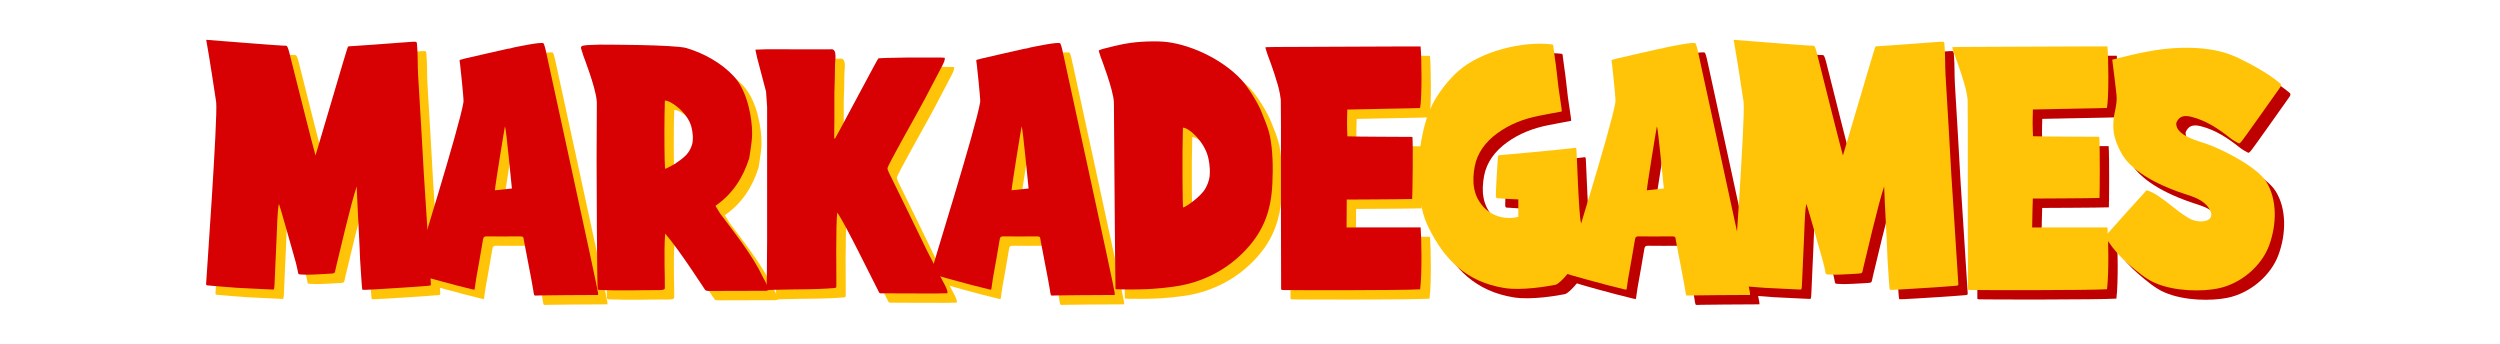
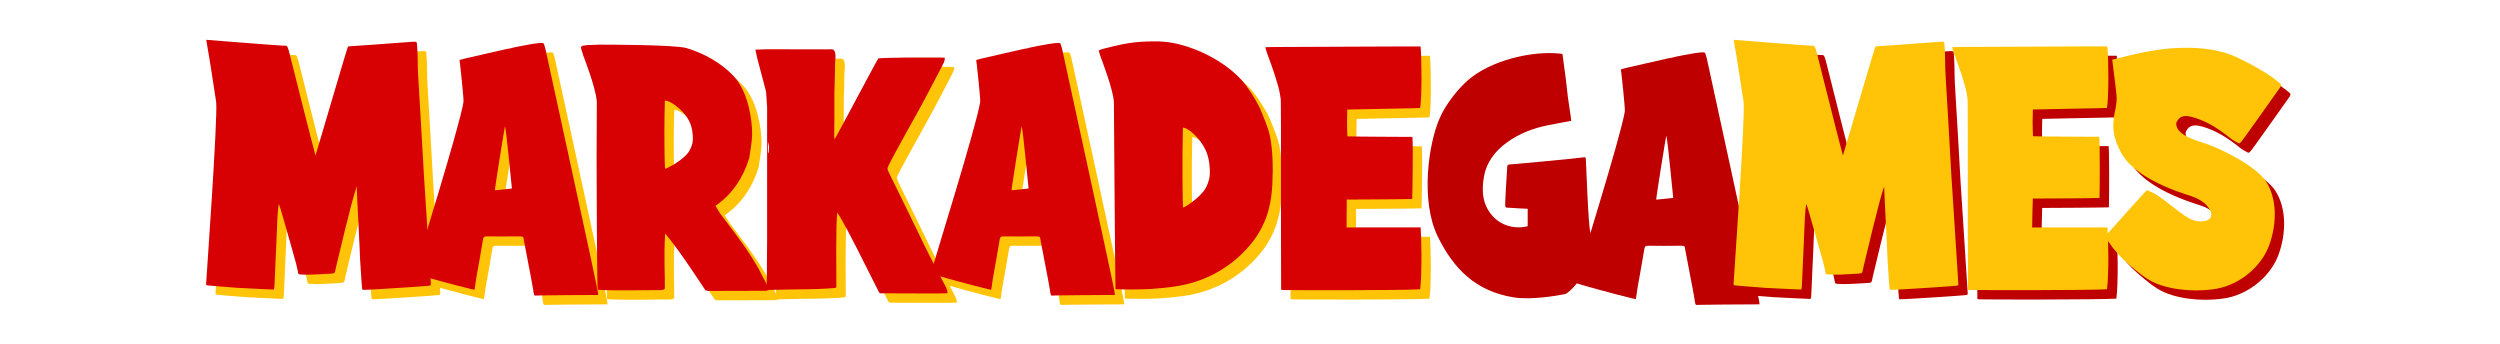
<svg xmlns="http://www.w3.org/2000/svg" version="1.1" id="Layer_1" x="0px" y="0px" viewBox="0 0 800 110" style="enable-background:new 0 0 800 110;" xml:space="preserve">
  <style type="text/css">
	.st0{fill:#BE0001;}
	.st1{fill:#FFC408;}
	.st2{fill:#D70002;}
</style>
  <path class="st0" d="M628.35,73.22c-0.33-4.74-0.62-9.49-0.92-14.23c-0.06-1.83-1.62-28.11-1.86-32.05  c-0.19-3.07-0.03-6.29-0.36-9.89c-0.01-0.1-0.1-0.53-0.17-0.6c-0.17-0.15-1.09-0.09-1.31-0.08c-1.81,0.08-2.96,0.27-4.76,0.35  c-2.38,0.17-13.84,1.05-15,1.07c-0.62,0.04-0.75-0.05-0.9,0.3c-0.47,1.08-10.07,34-10.33,34.67c-0.16-0.23-7.5-29.35-8.39-32.97  c-0.12-0.48-0.42-1.53-0.68-1.91c-0.24-0.35-0.35-0.26-1.39-0.28c-1.86-0.04-22.34-1.71-24.51-1.86c0.91,4.87,3.16,19.63,3.19,19.96  c0.54,5.12-3.22,57.5-3.21,57.92c0.02,0.69-0.24,0.67,1.26,0.78c1.03,0.08,6.49,0.56,8.66,0.7c2.6,0.17,9.34,0.43,10.42,0.51  c1.52,0.04,1.23,0.12,1.34-0.09c0.21-0.41,0.16-0.9,0.54-9.31c0.19-4.24,0.4-8.46,0.55-12.7c0.1-1.78,0.17-3.52,0.5-5.27  c0.44,0.93,4.11,14.16,5.41,18.72c0.34,1.2,0.52,2.3,0.65,2.88c0.25,1.09-0.14,0.95,2.62,1.06c1.09,0.04,5.04-0.16,5.88-0.22  c3.97-0.31,3.11,0.25,3.75-2.32c0.57-2.27,4.89-20.94,6.6-25.69c0,1.78,1.07,21.4,1.08,23.35c0.2,2.58,0.54,9.57,0.75,9.7  c0.3,0.19,9.85-0.52,13.45-0.71c2.1-0.15,5.43-0.36,7.42-0.54c1.32-0.12,1.04-0.04,0.95-1.98C629.58,92.46,628.36,73.4,628.35,73.22  z" />
  <path class="st1" d="M139.57,73.22c-0.33-4.74-0.62-9.49-0.92-14.23c-0.06-1.83-1.62-28.11-1.86-32.05  c-0.19-3.07-0.03-6.29-0.36-9.89c-0.01-0.1-0.1-0.53-0.17-0.6c-0.17-0.15-1.09-0.09-1.31-0.08c-1.81,0.08-2.96,0.27-4.76,0.35  c-2.38,0.17-13.84,1.05-15,1.07c-0.62,0.04-0.75-0.05-0.9,0.3c-0.47,1.08-10.07,34-10.33,34.67c-0.16-0.23-7.5-29.35-8.39-32.97  c-0.12-0.48-0.42-1.53-0.68-1.91c-0.24-0.35-0.35-0.26-1.39-0.28c-1.86-0.04-22.34-1.71-24.51-1.86c0.91,4.87,3.16,19.63,3.19,19.96  c0.54,5.12-3.22,57.5-3.21,57.92c0.02,0.69-0.24,0.67,1.26,0.78c1.03,0.08,6.49,0.56,8.66,0.7c2.6,0.17,9.34,0.43,10.42,0.51  c1.52,0.04,1.23,0.12,1.34-0.09c0.21-0.41,0.16-0.9,0.54-9.31c0.19-4.24,0.4-8.46,0.55-12.7c0.1-1.78,0.17-3.52,0.5-5.27  c0.44,0.93,4.11,14.16,5.41,18.72c0.34,1.2,0.52,2.3,0.65,2.88c0.25,1.09-0.14,0.95,2.62,1.06c1.09,0.04,5.04-0.16,5.88-0.22  c3.97-0.31,3.11,0.25,3.75-2.32c0.57-2.27,4.89-20.94,6.6-25.69c0,1.78,1.07,21.4,1.08,23.35c0.2,2.58,0.54,9.57,0.75,9.7  c0.3,0.19,9.85-0.52,13.45-0.71c2.1-0.15,5.43-0.36,7.42-0.54c1.32-0.12,1.04-0.04,0.95-1.98C140.8,92.46,139.58,73.4,139.57,73.22z  " />
  <path class="st1" d="M343.26,20.4c-0.16-0.88-0.71-3.24-1-3.53c-0.56-0.56-7.74,0.97-9.57,1.33c-0.33,0.09-0.66,0.18-0.99,0.27  c-0.42,0.07-0.84,0.14-1.25,0.21c-2.15,0.49-4.3,0.98-6.45,1.47c-2.27,0.52-4.54,1.04-6.81,1.56c-0.91,0.24-1.4,0.37-1.63,0.44  c-0.28,0.1-0.12,0.37,0.02,1.55c0.03,0.24,1.22,11.08,1.08,11.96c-1.36,8.36-15.29,52.44-15.75,54.9  c-0.02,0.1,12.71,3.67,18.42,4.99c0.23,0.05,0.47,0.13,0.8,0.17c0.06,0.01,0.12-0.41,0.16-0.62c0.17-1.05,0.27-2.04,0.44-3.03  c0.73-4.14,1.5-8.27,2.17-12.42c0.13-0.82,0.41-1.02,1.17-1.01c3.37,0.03,6.75,0.05,10.12,0c0.56-0.01,0.9,0,1.24,0.07  c0.48,0.1,0.4,0.32,0.6,1.44c0.92,5.15,2.02,10.2,2.89,15.33c0.17,1.02,0.17,1.41,0.34,1.87c0.12,0.33,0.39,0.24,1.88,0.19  c0.93-0.03,12.78-0.15,18.29-0.15c0.08,0,0.15,0.01,0.23,0c0.14-0.01,0.05-0.34,0.02-0.82C359.58,95.1,343.61,22.21,343.26,20.4z   M326.71,63.89c-0.06-0.6,3.02-19.71,3.22-20.48c0.41,0.89,1.97,17.85,2.22,19.91C330.49,63.48,328.48,63.73,326.71,63.89z" />
  <path class="st1" d="M177.92,20.4c-0.16-0.88-0.71-3.24-1-3.53c-0.56-0.56-7.74,0.97-9.57,1.33c-0.33,0.09-0.66,0.18-0.99,0.27  c-0.42,0.07-0.84,0.14-1.25,0.21c-2.15,0.49-4.3,0.98-6.45,1.47c-2.27,0.52-4.54,1.04-6.81,1.56c-0.91,0.24-1.4,0.37-1.63,0.44  c-0.28,0.1-0.12,0.37,0.02,1.55c0.03,0.24,1.22,11.08,1.08,11.96c-1.36,8.36-15.29,52.44-15.75,54.9  c-0.02,0.1,12.71,3.67,18.42,4.99c0.23,0.05,0.47,0.13,0.8,0.17c0.06,0.01,0.12-0.41,0.16-0.62c0.17-1.05,0.27-2.04,0.44-3.03  c0.73-4.14,1.5-8.27,2.17-12.42c0.13-0.82,0.41-1.02,1.17-1.01c3.37,0.03,6.75,0.05,10.12,0c0.56-0.01,0.9,0,1.24,0.07  c0.48,0.1,0.4,0.32,0.6,1.44c0.92,5.15,2.02,10.2,2.89,15.33c0.17,1.02,0.17,1.41,0.34,1.87c0.12,0.33,0.39,0.24,1.88,0.19  c0.93-0.03,12.78-0.15,18.29-0.15c0.08,0,0.15,0.01,0.23,0c0.14-0.01,0.05-0.34,0.02-0.82C194.24,95.1,178.27,22.21,177.92,20.4z   M161.37,63.89c-0.06-0.6,3.02-19.71,3.22-20.48c0.41,0.89,1.97,17.85,2.22,19.91C165.14,63.48,163.14,63.73,161.37,63.89z" />
  <path class="st0" d="M546.55,20.4c-0.16-0.88-0.71-3.24-1-3.53c-0.56-0.56-7.74,0.97-9.57,1.33c-0.33,0.09-0.66,0.18-0.99,0.27  c-0.42,0.07-0.84,0.14-1.25,0.21c-2.15,0.49-4.3,0.98-6.45,1.47c-2.27,0.52-4.54,1.04-6.81,1.56c-0.91,0.24-1.4,0.37-1.63,0.44  c-0.28,0.1-0.12,0.37,0.02,1.55c0.03,0.24,1.22,11.08,1.08,11.96c-1.36,8.36-15.29,52.44-15.75,54.9  c-0.02,0.1,12.71,3.67,18.42,4.99c0.23,0.05,0.47,0.13,0.8,0.17c0.06,0.01,0.12-0.41,0.16-0.62c0.17-1.05,0.27-2.04,0.44-3.03  c0.73-4.14,1.5-8.27,2.17-12.42c0.13-0.82,0.41-1.02,1.17-1.01c3.37,0.03,6.75,0.05,10.12,0c0.56-0.01,0.9,0,1.24,0.07  c0.48,0.1,0.4,0.32,0.6,1.44c0.92,5.15,2.02,10.2,2.89,15.33c0.17,1.02,0.17,1.41,0.34,1.87c0.12,0.33,0.39,0.24,1.88,0.19  c0.93-0.03,12.78-0.15,18.29-0.15c0.08,0,0.15,0.01,0.23,0c0.14-0.01,0.05-0.34,0.02-0.82C562.86,95.1,546.89,22.21,546.55,20.4z   M529.99,63.89c-0.06-0.6,3.02-19.71,3.22-20.48c0.41,0.89,1.97,17.85,2.22,19.91C533.77,63.48,531.76,63.73,529.99,63.89z" />
  <path class="st1" d="M457.6,75.77c-2.01,0-22.27,0.01-23.7,0.01c0-2.51,0.04-8.52,0.06-8.92c0.5-0.01,17.86-0.07,20.94-0.19  c0.09-2.05,0.33-16.55,0.08-19.86c-1.48,0-20.05-0.09-20.81-0.18c-0.08-0.59-0.12-4.31-0.12-4.31s0.02-3.22,0.09-4.26  c1.68-0.09,22.06-0.4,23.27-0.49c0.68-3.16,0.52-16.51,0.17-19.71c-1.59,0-3.11,0-4.64,0c-2,0-39.06,0.17-39.72,0.17  c-1.16-0.03-3.14,0.04-4.23,0.05c-1.11,0.05-1.15-0.1-0.96,0.55c0.24,0.82,0.56,1.77,0.56,1.77s2.06,5.3,3.32,9.82  c0.1,0.38,0.21,0.75,0.3,1.13c0.28,1.16,0.5,2.33,0.64,3.52c0,0.08,0.01,0.16,0.01,0.23c0,0.08,0.02,3.12,0.05,7.78  c-0.06,13.33,0.05,52.52,0.05,52.52c-0.04,0.34,0.12,0.39,0.83,0.41c2.71,0.08,37.52,0.14,43.66-0.23  C458.1,90.35,457.86,78.84,457.6,75.77z" />
  <path class="st0" d="M677.39,75.77c-2.01,0-22.67,0.01-24.1,0.01c0-2.51,0.2-8.83,0.21-9.24c0.5-0.01,18.26-0.07,21.34-0.19  c0.09-2.05,0.17-16.26-0.07-19.58c-1.48,0-20.45-0.09-21.21-0.18c-0.08-0.59-0.12-4.29-0.12-4.29s0.02-3.22,0.09-4.26  c1.68-0.09,22.46-0.4,23.67-0.49c0.68-3.16,0.52-16.51,0.17-19.71c-1.59,0-3.11,0-4.64,0c-2,0-39.06,0.17-39.72,0.17  c-1.16-0.03-3.14,0.04-4.23,0.05c-1.11,0.05-1.15-0.1-0.96,0.55c0.24,0.82,0.56,1.77,0.56,1.77s2.06,5.3,3.32,9.82  c0.1,0.38,0.21,0.75,0.3,1.13c0.28,1.16,0.5,2.33,0.64,3.52c0,0.08,0.01,0.16,0.01,0.23c0,0.08,0.02,3.12,0.05,7.78  c-0.06,13.33,0.05,52.52,0.05,52.52c-0.04,0.34,0.12,0.39,0.83,0.41c2.71,0.08,37.52,0.14,43.66-0.23  C677.9,90.35,677.66,78.84,677.39,75.77z" />
  <g>
    <path class="st0" d="M508.94,74.33c-0.71-1.46-1.4-23.4-1.49-23.61c-0.09-0.21-0.16-0.43-0.26-0.42c-1.54,0.17-3.07,0.35-4.61,0.51   c-3.38,0.36-15.71,1.52-18.11,1.7c-2.48,0.19-2.07-0.01-2.22,2.04c-0.13,1.74-0.74,11.19-0.54,11.57c0.22,0.43,0.55,0.32,1.25,0.36   c1.94,0.11,4.78,0.33,5.9,0.33c0,1.8,0,3.7,0,5.57c-3.92,1.02-8.23-0.08-11.03-3.04c-3.57-3.77-3.77-8.4-2.93-13.03   c0.8-4.4,3.55-7.99,7.25-10.68c3.99-2.9,8.47-4.63,13.28-5.57c1.33-0.26,2.67-0.51,4-0.77c0.93-0.18,1.82-0.32,2.99-0.55   c0.1-0.02,0.35-0.06,0.35-0.1c0.03-0.25-0.13-1.3-0.15-1.45c-0.33-2.34-0.57-3.74-0.9-6.14c-0.39-3.16-0.67-6.34-1.16-9.49   c-0.08-0.48-0.32-2.35-0.44-3.3c-0.09-0.74-0.06-0.52-0.08-0.68c-0.06-0.45-0.29-0.36-0.95-0.43c-8.68-0.93-22.04,2.05-29.51,8.65   c-2.83,2.5-6.93,7.4-8.94,12.16c-3.56,8.13-6.15,26.36-0.53,37.78c5.1,10.36,12.15,17.46,24.27,19.42   c5.66,0.91,14.1-0.57,16.54-1.07c3.23-1.53,9.71-11.76,10.23-12.59c0.02-0.03,0.18-0.28,0.18-0.29c0.01-0.03-0.01-0.1-0.02-0.16   C511.12,80.05,509.2,74.98,508.94,74.33z" />
  </g>
  <path class="st0" d="M704.32,40.4c4.75,1.22,8.71,3.88,12.48,6.88c0.63,0.53,2.03,1.31,2.57,1.58c0.27,0.14,0.57-0.25,0.76-0.42  c0.6-0.55,11.27-15.79,12.42-17.34c0.83-1.12,0.1-1.39-0.22-1.66c-3.12-2.65-7.98-5.42-12.67-7.69c-3.01-1.46-8-3.62-18.24-3.46  c-7.71,0.12-15.04,1.9-22.5,3.8c1.58,13.03,1.7,11.85,1.03,15.74c-0.15,0.85-1.28,4.96-0.3,8.86c0.59,2.32,1.88,5.14,3.32,7.06  c1.27,1.69,5.81,6.92,18.95,11.25c2.85,0.94,6.09,1.85,7.92,4.62c2.91,4.41-3.01,5.12-6.26,3.29c-4.21-2.37-8.52-6.86-12.27-8.53  c-0.51-0.23-0.9-0.38-1.37-0.53c-1.69,1.85-4.47,4.92-7,7.73c-2.71,3.01-5.12,5.71-5.58,6.26c-0.77,0.94-0.72,0.65-0.53,1.04  c0.31,0.63,0.31,0.63,0.75,1.3c1.93,2.86,4.09,5.25,6.7,7.48c2.49,2.12,5.35,4.61,8.36,5.9c6.43,2.77,15.08,2.75,20.05,1.76  c7.57-1.52,14.07-7.36,16.42-13.76c2.48-6.73,2.64-14.79-0.94-20.44c-3.1-4.88-14.07-10.31-18.82-11.99c-2.83-1-10.27-2.72-9.95-6.8  C700.26,40.28,701.71,39.73,704.32,40.4z" />
  <path class="st1" d="M406.76,39.01c-1.08-2.87-4.35-8.11-6.42-10.37c-6.52-7.14-17.48-11.78-25.14-12.31  c-2.11-0.15-4.25-0.08-5.02-0.05c-1.25,0.04-2.5,0.11-3.75,0.24c-1.32,0.14-2.64,0.34-3.95,0.58c-0.69,0.13-1.37,0.3-2.05,0.45  c-0.74,0.17-1.5,0.32-2.23,0.53c-1.03,0.3-3.74,0.76-3.59,1.25c0.25,0.82,0.56,1.77,0.56,1.77s4.19,10.79,4.28,14.7  c-0.01,0.33,0.37,53.08,0.5,59.21c0.01,0.28-0.01,0.53,0.02,0.53c0.06,0.02,0.33,0.01,0.5,0.02c0.4,0.02,0.81,0.03,1.21,0.05  c8.66,0.13,12.5-0.31,16.63-0.84c12.78-1.65,21.08-8.62,25.57-14.43c5.24-6.79,6.03-13.66,6.28-18.56  c0.27-5.39,0.09-10.83-0.75-15.06C408.76,43.57,407.63,41.33,406.76,39.01z M381.53,43.85c1.91-0.03,6.99,4.53,8.13,9.72  c0.08,0.38,0.66,2.74,0.45,5.49c-0.14,1.88-0.94,3.48-1.38,4.26c-1.6,2.84-6.8,6.23-7.14,6.07  C381.43,69.33,381.25,52.99,381.53,43.85z M398.94,81.65c0.09,0.14,0.17,0.28,0.25,0.42l0,0C399.12,81.92,399.03,81.78,398.94,81.65  z" />
  <path class="st1" d="M305.52,94.54c0,0-5.13-9.78-5.75-11.06c-4.09-8.42-8.18-16.84-12.32-25.24c-0.25-0.51-0.49-1.07-0.44-1.45  c0.06-0.52,2.13-4.35,4.45-8.56c2.02-3.66,4.23-7.62,5.5-9.92c0.64-1.17,1.27-2.34,1.91-3.51c0.1-0.18,0.2-0.36,0.29-0.54  c1.24-2.41,5.5-10.49,5.5-10.49c0.67-1.34,0.88-2.26,0.51-2.31c-0.25-0.04-1.6-0.06-3.51-0.06c-2.27-0.01-5.33,0-8.23,0.01  c-4.88,0.06-9.17,0.15-9.38,0.31c-0.06,0.04-0.66,1.13-1.58,2.82c-3.62,6.67-12.23,22.92-12.31,22.89  c-0.22-0.07-0.21-0.43-0.21-0.74c0.01-1.79,0.03-3.57,0.05-5.36c0-2.92,0-5.85,0-8.77c0.11-2.94,0.19-5.88,0.2-8.82  c0-1.52,0.89-5.39-1.51-4.96c-2.58,0-5.16,0-7.74,0c-4.25,0-8.5-0.01-12.76-0.01c-1.16,0.04-2.31,0.08-3.47,0.12  c0.17,0.81,0.35,1.62,0.52,2.43c0.97,3.67,1.93,7.34,2.9,11.01c0.27,0.22,0.48,0.46,0.65,0.71c-0.17-0.26-0.39-0.49-0.65-0.71  c0.11,1.66,0.23,3.31,0.34,4.97c0,3.64,0,7.29,0,10.93c0,2.45,0,4.9,0,7.35c0,8.08,0,16.15,0,24.23c-0.02,3.97-0.03,7.95-0.09,11.92  c0,0.14-0.04,0.7-0.05,1.36c-0.03,1.11-0.02,2.51,0.27,2.61c0.49,0.13,1.16,0.09,1.57,0.05c3.8-0.08,7.59-0.18,11.39-0.19  c1.05,0,5.95-0.15,8.28-0.38c0.73-0.07,0.72-0.18,0.75-0.34c0.04-0.26,0.04-0.57,0.04-0.85c0.03-1.91-0.25-20.07,0.32-22.96  c2.73,4.04,10.67,20.36,13.04,24.93c0.18,0.34,0.33,0.86,0.7,0.9c0.33,0.03,0.7,0,1.04,0c1.77,0,11.46,0.07,16.79,0.05  c1.9-0.01,3.24-0.03,3.49-0.06C306.4,96.8,306.18,95.89,305.52,94.54z M248.74,51.57c0-1.11,0-2.22,0-3.33c0-0.39,0-0.78,0-1.17  c0.11-0.34,0.2-0.68,0.28-1.04c-0.08,0.35-0.17,0.7-0.28,1.04c0,0.39,0,0.78,0,1.17C248.74,49.35,248.74,50.46,248.74,51.57  c0.12,0.6,0.24,1.19,0.36,1.79C248.98,52.76,248.85,52.17,248.74,51.57z" />
  <path class="st1" d="M247.2,91.82c-3.41-7.22-9-14.11-13.76-20.5c-0.5-0.82-1-1.64-1.5-2.46c5.55-3.83,8.86-9.07,10.82-15.27  c0.31-2.21,0.73-4.41,0.88-6.63c0-0.03,0.01-0.05,0.01-0.08c0.03-0.43,0.03-0.86,0.02-1.3c0.03-3.94-1.15-13.07-5.85-18.16  c-3.96-4.27-9.57-7.38-15.15-9.04c-3.71-1.1-27.04-1.11-27.74-1.1c-0.44,0.01-3.69,0.12-4.11,0.16c-1.89,0.18-2.16,0.36-1.71,1.62  c0.29,0.8,0.56,1.77,0.56,1.77s0.92,2.37,1.91,5.29c1.08,3.18,2.23,7.02,2.36,9.16c0.03,0.14,0.05,0.23,0.05,0.27c0,0,0,0.01,0,0.01  c-0.01,5.63-0.07,17.78-0.08,18.24c0,5.5,0.13,39.38,0.34,41.69c0.24,0.12-0.26,0.26,0.96,0.31c6.24,0.27,12.49,0.02,18.74,0.04  c2.16-0.05,1.76-0.48,1.79-1.22c0.09-2.26-0.36-10.57,0.11-16.88c4.71,5.44,12.77,18.07,12.85,18.1c0.46,0.31,0.97,0.26,1.45,0.26  c6.02,0,12.04-0.03,18.06-0.05c0.25-0.07,0.5-0.14,0.76-0.22C249.36,95.82,247.44,92.16,247.2,91.82z M224.67,48.16  c-0.15,1.61-0.98,2.97-1.43,3.64c-0.74,1.08-2.22,2.25-3.67,3.21c-0.43,0.33-0.9,0.63-1.38,0.86c-1.24,0.72-2.23,1.18-2.38,1.12  c-0.02-0.01-0.12-2.16-0.12-2.79c-0.1-4.48-0.14-13.36,0.07-19.02c1.98-0.03,7.26,3.87,8.45,8.3  C224.29,43.81,224.88,45.82,224.67,48.16z M233.67,81.83c-0.07-0.15-0.16-0.29-0.25-0.42C233.52,81.54,233.6,81.68,233.67,81.83  L233.67,81.83z M248.2,93.29L248.2,93.29c0.04-0.08,0.1-0.15,0.15-0.22C248.3,93.14,248.25,93.22,248.2,93.29z" />
  <path class="st1" d="M625.35,70.22c-0.33-4.74-0.62-9.49-0.92-14.23c-0.06-1.83-1.62-28.11-1.86-32.05  c-0.19-3.07-0.03-6.29-0.36-9.89c-0.01-0.1-0.1-0.53-0.17-0.6c-0.17-0.15-1.09-0.09-1.31-0.08c-1.81,0.08-2.96,0.27-4.76,0.35  c-2.38,0.17-13.84,1.05-15,1.07c-0.62,0.04-0.75-0.05-0.9,0.3c-0.47,1.08-10.07,34-10.33,34.67c-0.16-0.23-7.5-29.35-8.39-32.97  c-0.12-0.48-0.42-1.53-0.68-1.91c-0.24-0.35-0.35-0.26-1.39-0.28c-1.86-0.04-22.34-1.71-24.51-1.86c0.91,4.87,3.16,19.63,3.19,19.96  c0.54,5.12-3.22,57.5-3.21,57.92c0.02,0.69-0.24,0.67,1.26,0.78c1.03,0.08,6.49,0.56,8.66,0.7c2.6,0.17,9.34,0.43,10.42,0.51  c1.52,0.04,1.23,0.12,1.34-0.09c0.21-0.41,0.16-0.9,0.54-9.31c0.19-4.24,0.4-8.46,0.55-12.7c0.1-1.78,0.17-3.52,0.5-5.27  c0.44,0.93,4.11,14.16,5.41,18.72c0.34,1.2,0.52,2.3,0.65,2.88c0.25,1.09-0.14,0.95,2.62,1.06c1.09,0.04,5.04-0.16,5.88-0.22  c3.97-0.31,3.11,0.25,3.75-2.32c0.57-2.27,4.89-20.94,6.6-25.69c0,1.78,1.07,21.4,1.08,23.35c0.2,2.58,0.54,9.57,0.75,9.7  c0.3,0.19,9.85-0.52,13.45-0.71c2.1-0.15,5.43-0.36,7.42-0.54c1.32-0.12,1.04-0.04,0.95-1.98C626.58,89.46,625.36,70.4,625.35,70.22  z" />
  <path class="st2" d="M136.57,70.22c-0.33-4.74-0.62-9.49-0.92-14.23c-0.06-1.83-1.62-28.11-1.86-32.05  c-0.19-3.07-0.03-6.29-0.36-9.89c-0.01-0.1-0.1-0.53-0.17-0.6c-0.17-0.15-1.09-0.09-1.31-0.08c-1.81,0.08-2.96,0.27-4.76,0.35  c-2.38,0.17-13.84,1.05-15,1.07c-0.62,0.04-0.75-0.05-0.9,0.3c-0.47,1.08-10.07,34-10.33,34.67c-0.16-0.23-7.5-29.35-8.39-32.97  c-0.12-0.48-0.42-1.53-0.68-1.91c-0.24-0.35-0.35-0.26-1.39-0.28c-1.86-0.04-22.34-1.71-24.51-1.86c0.91,4.87,3.16,19.63,3.19,19.96  c0.54,5.12-3.22,57.5-3.21,57.92c0.02,0.69-0.24,0.67,1.26,0.78c1.03,0.08,6.49,0.56,8.66,0.7c2.6,0.17,9.34,0.43,10.42,0.51  c1.52,0.04,1.23,0.12,1.34-0.09c0.21-0.41,0.16-0.9,0.54-9.31c0.19-4.24,0.4-8.46,0.55-12.7c0.1-1.78,0.17-3.52,0.5-5.27  c0.44,0.93,4.11,14.16,5.41,18.72c0.34,1.2,0.52,2.3,0.65,2.88c0.25,1.09-0.14,0.95,2.62,1.06c1.09,0.04,5.04-0.16,5.88-0.22  c3.97-0.31,3.11,0.25,3.75-2.32c0.57-2.27,4.89-20.94,6.6-25.69c0,1.78,1.07,21.4,1.08,23.35c0.2,2.58,0.54,9.57,0.75,9.7  c0.3,0.19,9.85-0.52,13.45-0.71c2.1-0.15,5.43-0.36,7.42-0.54c1.32-0.12,1.04-0.04,0.95-1.98C137.8,89.46,136.58,70.4,136.57,70.22z  " />
  <path class="st2" d="M340.26,17.4c-0.16-0.88-0.71-3.24-1-3.53c-0.56-0.56-7.74,0.97-9.57,1.33c-0.33,0.09-0.66,0.18-0.99,0.27  c-0.42,0.07-0.84,0.14-1.25,0.21c-2.15,0.49-4.3,0.98-6.45,1.47c-2.27,0.52-4.54,1.04-6.81,1.56c-0.91,0.24-1.4,0.37-1.63,0.44  c-0.28,0.1-0.12,0.37,0.02,1.55c0.03,0.24,1.22,11.08,1.08,11.96c-1.36,8.36-15.29,52.44-15.75,54.9  c-0.02,0.1,12.71,3.67,18.42,4.99c0.23,0.05,0.47,0.13,0.8,0.17c0.06,0.01,0.12-0.41,0.16-0.62c0.17-1.05,0.27-2.04,0.44-3.03  c0.73-4.14,1.5-8.27,2.17-12.42c0.13-0.82,0.41-1.02,1.17-1.01c3.37,0.03,6.75,0.05,10.12,0c0.56-0.01,0.9,0,1.24,0.07  c0.48,0.1,0.4,0.32,0.6,1.44c0.92,5.15,2.02,10.2,2.89,15.33c0.17,1.02,0.17,1.41,0.34,1.87c0.12,0.33,0.39,0.24,1.88,0.19  c0.93-0.03,12.78-0.15,18.29-0.15c0.08,0,0.15,0.01,0.23,0c0.14-0.01,0.05-0.34,0.02-0.82C356.58,92.1,340.61,19.21,340.26,17.4z   M323.71,60.89c-0.06-0.6,3.02-19.71,3.22-20.48c0.41,0.89,1.97,17.85,2.22,19.91C327.49,60.48,325.48,60.73,323.71,60.89z" />
  <path class="st2" d="M174.92,17.4c-0.16-0.88-0.71-3.24-1-3.53c-0.56-0.56-7.74,0.97-9.57,1.33c-0.33,0.09-0.66,0.18-0.99,0.27  c-0.42,0.07-0.84,0.14-1.25,0.21c-2.15,0.49-4.3,0.98-6.45,1.47c-2.27,0.52-4.54,1.04-6.81,1.56c-0.91,0.24-1.4,0.37-1.63,0.44  c-0.28,0.1-0.12,0.37,0.02,1.55c0.03,0.24,1.22,11.08,1.08,11.96c-1.36,8.36-15.29,52.44-15.75,54.9  c-0.02,0.1,12.71,3.67,18.42,4.99c0.23,0.05,0.47,0.13,0.8,0.17c0.06,0.01,0.12-0.41,0.16-0.62c0.17-1.05,0.27-2.04,0.44-3.03  c0.73-4.14,1.5-8.27,2.17-12.42c0.13-0.82,0.41-1.02,1.17-1.01c3.37,0.03,6.75,0.05,10.12,0c0.56-0.01,0.9,0,1.24,0.07  c0.48,0.1,0.4,0.32,0.6,1.44c0.92,5.15,2.02,10.2,2.89,15.33c0.17,1.02,0.17,1.41,0.34,1.87c0.12,0.33,0.39,0.24,1.88,0.19  c0.93-0.03,12.78-0.15,18.29-0.15c0.08,0,0.15,0.01,0.23,0c0.14-0.01,0.05-0.34,0.02-0.82C191.24,92.1,175.27,19.21,174.92,17.4z   M158.37,60.89c-0.06-0.6,3.02-19.71,3.22-20.48c0.41,0.89,1.97,17.85,2.22,19.91C162.14,60.48,160.14,60.73,158.37,60.89z" />
-   <path class="st1" d="M543.55,17.4c-0.16-0.88-0.71-3.24-1-3.53c-0.56-0.56-7.74,0.97-9.57,1.33c-0.33,0.09-0.66,0.18-0.99,0.27  c-0.42,0.07-0.84,0.14-1.25,0.21c-2.15,0.49-4.3,0.98-6.45,1.47c-2.27,0.52-4.54,1.04-6.81,1.56c-0.91,0.24-1.4,0.37-1.63,0.44  c-0.28,0.1-0.12,0.37,0.02,1.55c0.03,0.24,1.22,11.08,1.08,11.96c-1.36,8.36-15.29,52.44-15.75,54.9  c-0.02,0.1,12.71,3.67,18.42,4.99c0.23,0.05,0.47,0.13,0.8,0.17c0.06,0.01,0.12-0.41,0.16-0.62c0.17-1.05,0.27-2.04,0.44-3.03  c0.73-4.14,1.5-8.27,2.17-12.42c0.13-0.82,0.41-1.02,1.17-1.01c3.37,0.03,6.75,0.05,10.12,0c0.56-0.01,0.9,0,1.24,0.07  c0.48,0.1,0.4,0.32,0.6,1.44c0.92,5.15,2.02,10.2,2.89,15.33c0.17,1.02,0.17,1.41,0.34,1.87c0.12,0.33,0.39,0.24,1.88,0.19  c0.93-0.03,12.78-0.15,18.29-0.15c0.08,0,0.15,0.01,0.23,0c0.14-0.01,0.05-0.34,0.02-0.82C559.86,92.1,543.89,19.21,543.55,17.4z   M526.99,60.89c-0.06-0.6,3.02-19.71,3.22-20.48c0.41,0.89,1.97,17.85,2.22,19.91C530.77,60.48,528.76,60.73,526.99,60.89z" />
  <path class="st2" d="M454.6,72.77c-2.01,0-22.27,0.01-23.7,0.01c0-2.51,0.04-8.52,0.06-8.92c0.5-0.01,17.86-0.07,20.94-0.19  c0.09-2.05,0.33-16.55,0.08-19.86c-1.48,0-20.05-0.09-20.81-0.18c-0.08-0.59-0.12-4.31-0.12-4.31s0.02-3.22,0.09-4.26  c1.68-0.09,22.06-0.4,23.27-0.49c0.68-3.16,0.52-16.51,0.17-19.71c-1.59,0-3.11,0-4.64,0c-2,0-39.06,0.17-39.72,0.17  c-1.16-0.03-3.14,0.04-4.23,0.05c-1.11,0.05-1.15-0.1-0.96,0.55c0.24,0.82,0.56,1.77,0.56,1.77s2.06,5.3,3.32,9.82  c0.1,0.38,0.21,0.75,0.3,1.13c0.28,1.16,0.5,2.33,0.64,3.52c0,0.08,0.01,0.16,0.01,0.23c0,0.08,0.02,3.12,0.05,7.78  c-0.06,13.33,0.05,52.52,0.05,52.52c-0.04,0.34,0.12,0.39,0.83,0.41c2.71,0.08,37.52,0.14,43.66-0.23  C455.1,87.35,454.86,75.84,454.6,72.77z" />
  <path class="st1" d="M674.39,72.77c-2.01,0-22.67,0.01-24.1,0.01c0-2.51,0.2-8.83,0.21-9.24c0.5-0.01,18.26-0.07,21.34-0.19  c0.09-2.05,0.17-16.26-0.07-19.58c-1.48,0-20.45-0.09-21.21-0.18c-0.08-0.59-0.12-4.29-0.12-4.29s0.02-3.22,0.09-4.26  c1.68-0.09,22.46-0.4,23.67-0.49c0.68-3.16,0.52-16.51,0.17-19.71c-1.59,0-3.11,0-4.64,0c-2,0-39.06,0.17-39.72,0.17  c-1.16-0.03-3.14,0.04-4.23,0.05c-1.11,0.05-1.15-0.1-0.96,0.55c0.24,0.82,0.56,1.77,0.56,1.77s2.06,5.3,3.32,9.82  c0.1,0.38,0.21,0.75,0.3,1.13c0.28,1.16,0.5,2.33,0.64,3.52c0,0.08,0.01,0.16,0.01,0.23c0,0.08,0.02,3.12,0.05,7.78  c-0.06,13.33,0.05,52.52,0.05,52.52c-0.04,0.34,0.12,0.39,0.83,0.41c2.71,0.08,37.52,0.14,43.66-0.23  C674.9,87.35,674.66,75.84,674.39,72.77z" />
  <g>
-     <path class="st1" d="M505.94,71.33c-0.71-1.46-1.4-23.4-1.49-23.61c-0.09-0.21-0.16-0.43-0.26-0.42c-1.54,0.17-3.07,0.35-4.61,0.51   c-3.38,0.36-15.71,1.52-18.11,1.7c-2.48,0.19-2.07-0.01-2.22,2.04c-0.13,1.74-0.74,11.19-0.54,11.57c0.22,0.43,0.55,0.32,1.25,0.36   c1.94,0.11,4.78,0.33,5.9,0.33c0,1.8,0,3.7,0,5.57c-3.92,1.02-8.23-0.08-11.03-3.04c-3.57-3.77-3.77-8.4-2.93-13.03   c0.8-4.4,3.55-7.99,7.25-10.68c3.99-2.9,8.47-4.63,13.28-5.57c1.33-0.26,2.67-0.51,4-0.77c0.93-0.18,1.82-0.32,2.99-0.55   c0.1-0.02,0.35-0.06,0.35-0.1c0.03-0.25-0.13-1.3-0.15-1.45c-0.33-2.34-0.57-3.74-0.9-6.14c-0.39-3.16-0.67-6.34-1.16-9.49   c-0.08-0.48-0.32-2.35-0.44-3.3c-0.09-0.74-0.06-0.52-0.08-0.68c-0.06-0.45-0.29-0.36-0.95-0.43c-8.68-0.93-22.04,2.05-29.51,8.65   c-2.83,2.5-6.93,7.4-8.94,12.16c-3.56,8.13-6.15,26.36-0.53,37.78c5.1,10.36,12.15,17.46,24.27,19.42   c5.66,0.91,14.1-0.57,16.54-1.07c3.23-1.53,9.71-11.76,10.23-12.59c0.02-0.03,0.18-0.28,0.18-0.29c0.01-0.03-0.01-0.1-0.02-0.16   C508.12,77.05,506.2,71.98,505.94,71.33z" />
-   </g>
+     </g>
  <path class="st1" d="M701.32,37.4c4.75,1.22,8.71,3.88,12.48,6.88c0.63,0.53,2.03,1.31,2.57,1.58c0.27,0.14,0.57-0.25,0.76-0.42  c0.6-0.55,11.27-15.79,12.42-17.34c0.83-1.12,0.1-1.39-0.22-1.66c-3.12-2.65-7.98-5.42-12.67-7.69c-3.01-1.46-8-3.62-18.24-3.46  c-7.71,0.12-15.04,1.9-22.5,3.8c1.58,13.03,1.7,11.85,1.03,15.74c-0.15,0.85-1.28,4.96-0.3,8.86c0.59,2.32,1.88,5.14,3.32,7.06  c1.27,1.69,5.81,6.92,18.95,11.25c2.85,0.94,6.09,1.85,7.92,4.62c2.91,4.41-3.01,5.12-6.26,3.29c-4.21-2.37-8.52-6.86-12.27-8.53  c-0.51-0.23-0.9-0.38-1.37-0.53c-1.69,1.85-4.47,4.92-7,7.73c-2.71,3.01-5.12,5.71-5.58,6.26c-0.77,0.94-0.72,0.65-0.53,1.04  c0.31,0.63,0.31,0.63,0.75,1.3c1.93,2.86,4.09,5.25,6.7,7.48c2.49,2.12,5.35,4.61,8.36,5.9c6.43,2.77,15.08,2.75,20.05,1.76  c7.57-1.52,14.07-7.36,16.42-13.76c2.48-6.73,2.64-14.79-0.94-20.44c-3.1-4.88-14.07-10.31-18.82-11.99c-2.83-1-10.27-2.72-9.95-6.8  C697.26,37.28,698.71,36.73,701.32,37.4z" />
  <path class="st2" d="M403.76,36.01c-1.08-2.87-4.35-8.11-6.42-10.37c-6.52-7.14-17.48-11.78-25.14-12.31  c-2.11-0.15-4.25-0.08-5.02-0.05c-1.25,0.04-2.5,0.11-3.75,0.24c-1.32,0.14-2.64,0.34-3.95,0.58c-0.69,0.13-1.37,0.3-2.05,0.45  c-0.74,0.17-1.5,0.32-2.23,0.53c-1.03,0.3-3.74,0.76-3.59,1.25c0.25,0.82,0.56,1.77,0.56,1.77s4.19,10.79,4.28,14.7  c-0.01,0.33,0.37,53.08,0.5,59.21c0.01,0.28-0.01,0.53,0.02,0.53c0.06,0.02,0.33,0.01,0.5,0.02c0.4,0.02,0.81,0.03,1.21,0.05  c8.66,0.13,12.5-0.31,16.63-0.84c12.78-1.65,21.08-8.62,25.57-14.43c5.24-6.79,6.03-13.66,6.28-18.56  c0.27-5.39,0.09-10.83-0.75-15.06C405.76,40.57,404.63,38.33,403.76,36.01z M378.53,40.85c1.91-0.03,6.99,4.53,8.13,9.72  c0.08,0.38,0.66,2.74,0.45,5.49c-0.14,1.88-0.94,3.48-1.38,4.26c-1.6,2.84-6.8,6.23-7.14,6.07  C378.43,66.33,378.25,49.99,378.53,40.85z M395.94,78.65c0.09,0.14,0.17,0.28,0.25,0.42l0,0C396.12,78.92,396.03,78.78,395.94,78.65  z" />
-   <path class="st2" d="M302.52,91.54c0,0-5.13-9.78-5.75-11.06c-4.09-8.42-8.18-16.84-12.32-25.24c-0.25-0.51-0.49-1.07-0.44-1.45  c0.06-0.52,2.13-4.35,4.45-8.56c2.02-3.66,4.23-7.62,5.5-9.92c0.64-1.17,1.27-2.34,1.91-3.51c0.1-0.18,0.2-0.36,0.29-0.54  c1.24-2.41,5.5-10.49,5.5-10.49c0.67-1.34,0.88-2.26,0.51-2.31c-0.25-0.04-1.6-0.06-3.51-0.06c-2.27-0.01-5.33,0-8.23,0.01  c-4.88,0.06-9.17,0.15-9.38,0.31c-0.06,0.04-0.66,1.13-1.58,2.82c-3.62,6.67-12.23,22.92-12.31,22.89  c-0.22-0.07-0.21-0.43-0.21-0.74c0.01-1.79,0.03-3.57,0.05-5.36c0-2.92,0-5.85,0-8.77c0.11-2.94,0.19-5.88,0.2-8.82  c0-1.52,0.89-5.39-1.51-4.96c-2.58,0-5.16,0-7.74,0c-4.25,0-8.5-0.01-12.76-0.01c-1.16,0.04-2.31,0.08-3.47,0.12  c0.17,0.81,0.35,1.62,0.52,2.43c0.97,3.67,1.93,7.34,2.9,11.01c0.27,0.22,0.48,0.46,0.65,0.71c-0.17-0.26-0.39-0.49-0.65-0.71  c0.11,1.66,0.23,3.31,0.34,4.97c0,3.64,0,7.29,0,10.93c0,2.45,0,4.9,0,7.35c0,8.08,0,16.15,0,24.23c-0.02,3.97-0.03,7.95-0.09,11.92  c0,0.14-0.04,0.7-0.05,1.36c-0.03,1.11-0.02,2.51,0.27,2.61c0.49,0.13,1.16,0.09,1.57,0.05c3.8-0.08,7.59-0.18,11.39-0.19  c1.05,0,5.95-0.15,8.28-0.38c0.73-0.07,0.72-0.18,0.75-0.34c0.04-0.26,0.04-0.57,0.04-0.85c0.03-1.91-0.25-20.07,0.32-22.96  c2.73,4.04,10.67,20.36,13.04,24.93c0.18,0.34,0.33,0.86,0.7,0.9c0.33,0.03,0.7,0,1.04,0c1.77,0,11.46,0.07,16.79,0.05  c1.9-0.01,3.24-0.03,3.49-0.06C303.4,93.8,303.18,92.89,302.52,91.54z M245.74,48.57c0-1.11,0-2.22,0-3.33c0-0.39,0-0.78,0-1.17  c0.11-0.34,0.2-0.68,0.28-1.04c-0.08,0.35-0.17,0.7-0.28,1.04c0,0.39,0,0.78,0,1.17C245.74,46.35,245.74,47.46,245.74,48.57  c0.12,0.6,0.24,1.19,0.36,1.79C245.98,49.76,245.85,49.17,245.74,48.57z" />
+   <path class="st2" d="M302.52,91.54c0,0-5.13-9.78-5.75-11.06c-4.09-8.42-8.18-16.84-12.32-25.24c-0.25-0.51-0.49-1.07-0.44-1.45  c0.06-0.52,2.13-4.35,4.45-8.56c2.02-3.66,4.23-7.62,5.5-9.92c0.64-1.17,1.27-2.34,1.91-3.51c0.1-0.18,0.2-0.36,0.29-0.54  c1.24-2.41,5.5-10.49,5.5-10.49c0.67-1.34,0.88-2.26,0.51-2.31c-0.25-0.04-1.6-0.06-3.51-0.06c-2.27-0.01-5.33,0-8.23,0.01  c-4.88,0.06-9.17,0.15-9.38,0.31c-0.06,0.04-0.66,1.13-1.58,2.82c-3.62,6.67-12.23,22.92-12.31,22.89  c-0.22-0.07-0.21-0.43-0.21-0.74c0.01-1.79,0.03-3.57,0.05-5.36c0-2.92,0-5.85,0-8.77c0.11-2.94,0.19-5.88,0.2-8.82  c0-1.52,0.89-5.39-1.51-4.96c-2.58,0-5.16,0-7.74,0c-4.25,0-8.5-0.01-12.76-0.01c-1.16,0.04-2.31,0.08-3.47,0.12  c0.17,0.81,0.35,1.62,0.52,2.43c0.97,3.67,1.93,7.34,2.9,11.01c0.27,0.22,0.48,0.46,0.65,0.71c-0.17-0.26-0.39-0.49-0.65-0.71  c0.11,1.66,0.23,3.31,0.34,4.97c0,3.64,0,7.29,0,10.93c0,2.45,0,4.9,0,7.35c0,8.08,0,16.15,0,24.23c-0.02,3.97-0.03,7.95-0.09,11.92  c0,0.14-0.04,0.7-0.05,1.36c-0.03,1.11-0.02,2.51,0.27,2.61c0.49,0.13,1.16,0.09,1.57,0.05c3.8-0.08,7.59-0.18,11.39-0.19  c1.05,0,5.95-0.15,8.28-0.38c0.73-0.07,0.72-0.18,0.75-0.34c0.04-0.26,0.04-0.57,0.04-0.85c0.03-1.91-0.25-20.07,0.32-22.96  c2.73,4.04,10.67,20.36,13.04,24.93c0.18,0.34,0.33,0.86,0.7,0.9c0.33,0.03,0.7,0,1.04,0c1.77,0,11.46,0.07,16.79,0.05  c1.9-0.01,3.24-0.03,3.49-0.06C303.4,93.8,303.18,92.89,302.52,91.54z M245.74,48.57c0-1.11,0-2.22,0-3.33c0-0.39,0-0.78,0-1.17  c0.11-0.34,0.2-0.68,0.28-1.04c-0.08,0.35-0.17,0.7-0.28,1.04c0,0.39,0,0.78,0,1.17c0.12,0.6,0.24,1.19,0.36,1.79C245.98,49.76,245.85,49.17,245.74,48.57z" />
  <path class="st2" d="M244.2,88.82c-3.41-7.22-9-14.11-13.76-20.5c-0.5-0.82-1-1.64-1.5-2.46c5.55-3.83,8.86-9.07,10.82-15.27  c0.31-2.21,0.73-4.41,0.88-6.63c0-0.03,0.01-0.05,0.01-0.08c0.03-0.43,0.03-0.86,0.02-1.3c0.03-3.94-1.15-13.07-5.85-18.16  c-3.96-4.27-9.57-7.38-15.15-9.04c-3.71-1.1-27.04-1.11-27.74-1.1c-0.44,0.01-3.69,0.12-4.11,0.16c-1.89,0.18-2.16,0.36-1.71,1.62  c0.29,0.8,0.56,1.77,0.56,1.77s0.92,2.37,1.91,5.29c1.08,3.18,2.23,7.02,2.36,9.16c0.03,0.14,0.05,0.23,0.05,0.27c0,0,0,0.01,0,0.01  c-0.01,5.63-0.07,17.78-0.08,18.24c0,5.5,0.13,39.38,0.34,41.69c0.24,0.12-0.26,0.26,0.96,0.31c6.24,0.27,12.49,0.02,18.74,0.04  c2.16-0.05,1.76-0.48,1.79-1.22c0.09-2.26-0.36-10.57,0.11-16.88c4.71,5.44,12.77,18.07,12.85,18.1c0.46,0.31,0.97,0.26,1.45,0.26  c6.02,0,12.04-0.03,18.06-0.05c0.25-0.07,0.5-0.14,0.76-0.22C246.36,92.82,244.44,89.16,244.2,88.82z M221.67,45.16  c-0.15,1.61-0.98,2.97-1.43,3.64c-0.74,1.08-2.22,2.25-3.67,3.21c-0.43,0.33-0.9,0.63-1.38,0.86c-1.24,0.72-2.23,1.18-2.38,1.12  c-0.02-0.01-0.12-2.16-0.12-2.79c-0.1-4.48-0.14-13.36,0.07-19.02c1.98-0.03,7.26,3.87,8.45,8.3  C221.29,40.81,221.88,42.82,221.67,45.16z M230.67,78.83c-0.07-0.15-0.16-0.29-0.25-0.42C230.52,78.54,230.6,78.68,230.67,78.83  L230.67,78.83z M245.2,90.29L245.2,90.29c0.04-0.08,0.1-0.15,0.15-0.22C245.3,90.14,245.25,90.22,245.2,90.29z" />
</svg>